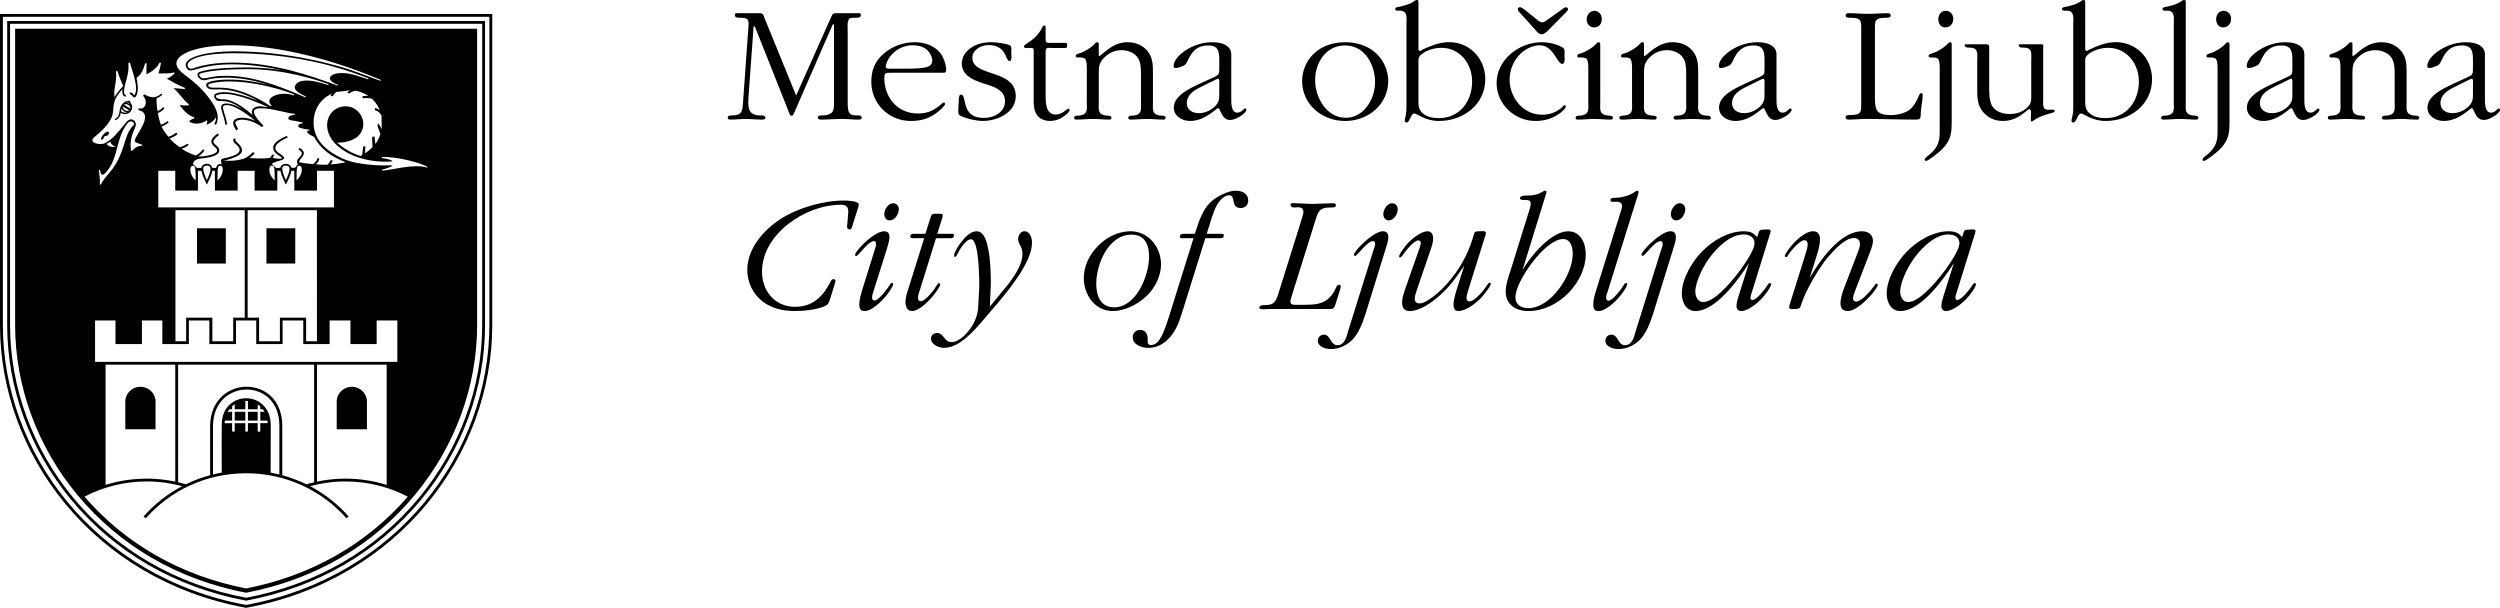
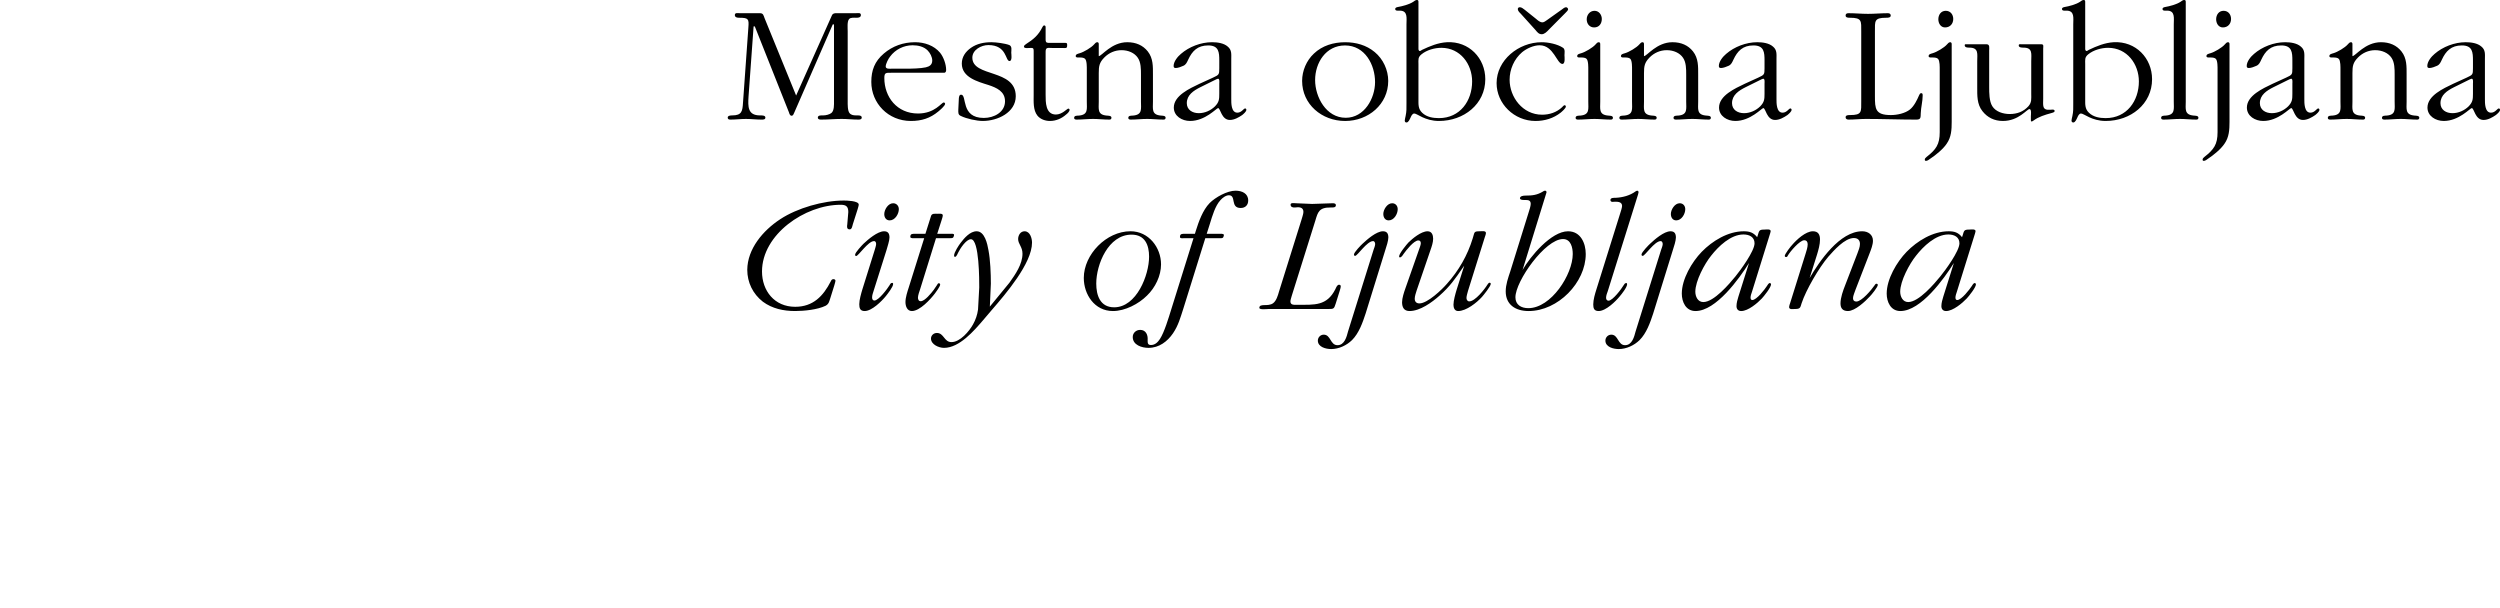
<svg xmlns="http://www.w3.org/2000/svg" xmlns:ns1="http://www.inkscape.org/namespaces/inkscape" xmlns:ns2="http://sodipodi.sourceforge.net/DTD/sodipodi-0.dtd" width="36.467mm" height="8.863mm" viewBox="0 0 36.467 8.863" version="1.1" id="svg1" ns1:version="1.3 (0e150ed6c4, 2023-07-21)" ns2:docname="MOL.svg">
  <ns2:namedview id="namedview1" pagecolor="#ffffff" bordercolor="#666666" borderopacity="1.0" ns1:showpageshadow="2" ns1:pageopacity="0.0" ns1:pagecheckerboard="0" ns1:deskcolor="#d1d1d1" ns1:document-units="mm" ns1:zoom="4.2179991" ns1:cx="35.443346" ns1:cy="-14.343294" ns1:current-layer="layer1" />
  <defs id="defs1">
    <clipPath clipPathUnits="userSpaceOnUse" id="clipPath254">
      <path d="M 0,0 H 566.929 V 779.528 H 0 Z" transform="translate(-14.393,-30.45)" id="path254" />
    </clipPath>
    <clipPath clipPathUnits="userSpaceOnUse" id="clipPath250">
      <path d="M 0,0 H 566.929 V 779.528 H 0 Z" transform="translate(-95.295,-33.836)" id="path250" />
    </clipPath>
    <clipPath clipPathUnits="userSpaceOnUse" id="clipPath252">
      <path d="M 0,0 H 566.929 V 779.528 H 0 Z" transform="translate(-116.397,-40.612)" id="path252" />
    </clipPath>
    <clipPath clipPathUnits="userSpaceOnUse" id="clipPath254-0">
-       <path d="M 0,0 H 566.929 V 779.528 H 0 Z" transform="translate(-14.393,-30.45)" id="path254-3" />
-     </clipPath>
+       </clipPath>
  </defs>
  <g ns1:label="Layer 1" ns1:groupmode="layer" id="layer1" transform="translate(-74.877,-175.948)">
    <path id="path249" d="m 0,0 c 0,-0.323 -0.589,-1.123 -0.79,-1.368 -0.251,-0.309 -0.89,-1.06 -1.327,-1.06 -0.23,0 -0.331,0.232 -0.331,0.428 0,0.442 0.381,1.151 0.654,1.488 0.301,0.386 0.811,0.877 1.335,0.877 C -0.215,0.365 0,0.26 0,0 m 0.107,0.253 c -0.15,0.189 -0.308,0.244 -0.552,0.244 -0.653,0 -1.299,-0.399 -1.737,-0.848 -0.409,-0.421 -0.824,-1.13 -0.824,-1.726 0,-0.344 0.164,-0.722 0.566,-0.722 0.847,0 1.808,1.339 2.21,1.985 l -0.437,-1.389 c -0.036,-0.12 -0.079,-0.26 -0.079,-0.393 0,-0.119 0.064,-0.203 0.193,-0.203 0.288,0 0.675,0.329 0.854,0.519 0.086,0.091 0.38,0.456 0.38,0.582 0,0.028 -0.022,0.056 -0.05,0.056 -0.051,0 -0.101,-0.091 -0.122,-0.126 -0.086,-0.134 -0.423,-0.576 -0.602,-0.576 -0.058,0 -0.072,0.049 -0.072,0.106 0,0.063 0.036,0.175 0.057,0.231 l 0.739,2.372 c 0.007,0.028 0.035,0.104 0.035,0.139 0,0.099 -0.2,0.064 -0.243,0.064 -0.237,0 -0.229,-0.036 -0.294,-0.252 z m -3.817,-0.66 c 0.057,0.147 0.136,0.351 0.136,0.512 0,0.253 -0.201,0.392 -0.444,0.392 -0.926,0 -1.766,-1.234 -2.174,-1.935 l 0.308,0.975 c 0.057,0.189 0.122,0.414 0.122,0.618 0,0.203 -0.072,0.342 -0.294,0.342 -0.301,0 -0.674,-0.35 -0.854,-0.56 -0.057,-0.056 -0.308,-0.379 -0.308,-0.456 0,-0.035 0.028,-0.049 0.057,-0.049 0.043,0 0.065,0.042 0.079,0.077 0.086,0.147 0.481,0.617 0.667,0.617 0.108,0 0.144,-0.077 0.144,-0.168 0,-0.119 -0.05,-0.274 -0.086,-0.386 L -6.996,-2.47 c -0.014,-0.035 -0.043,-0.126 -0.043,-0.161 0,-0.119 0.151,-0.084 0.223,-0.084 0.229,0 0.236,0.035 0.294,0.238 0.179,0.547 0.724,1.481 1.104,1.923 0.223,0.252 0.675,0.772 1.055,0.772 0.165,0 0.252,-0.092 0.252,-0.246 0,-0.126 -0.058,-0.26 -0.101,-0.379 l -0.51,-1.326 c -0.086,-0.218 -0.193,-0.512 -0.193,-0.751 0,-0.203 0.093,-0.315 0.308,-0.315 0.295,0 0.725,0.406 0.911,0.61 0.057,0.056 0.323,0.379 0.323,0.47 0,0.028 -0.029,0.049 -0.05,0.049 -0.043,0 -0.072,-0.042 -0.086,-0.07 -0.122,-0.176 -0.524,-0.667 -0.753,-0.667 -0.086,0 -0.136,0.049 -0.136,0.141 0,0.098 0.079,0.266 0.107,0.357 z M -8.467,0 c 0,-0.323 -0.588,-1.123 -0.789,-1.368 -0.251,-0.309 -0.89,-1.06 -1.328,-1.06 -0.23,0 -0.33,0.232 -0.33,0.428 0,0.442 0.38,1.151 0.653,1.488 0.301,0.386 0.811,0.877 1.335,0.877 0.244,0 0.459,-0.105 0.459,-0.365 m 0.108,0.253 c -0.151,0.189 -0.309,0.244 -0.553,0.244 -0.653,0 -1.299,-0.399 -1.737,-0.848 -0.409,-0.421 -0.824,-1.13 -0.824,-1.726 0,-0.344 0.165,-0.722 0.566,-0.722 0.847,0 1.809,1.339 2.211,1.985 l -0.438,-1.389 c -0.036,-0.12 -0.079,-0.26 -0.079,-0.393 0,-0.119 0.065,-0.203 0.194,-0.203 0.287,0 0.674,0.329 0.853,0.519 0.086,0.091 0.38,0.456 0.38,0.582 0,0.028 -0.021,0.056 -0.05,0.056 -0.05,0 -0.1,-0.091 -0.122,-0.126 -0.086,-0.134 -0.423,-0.576 -0.602,-0.576 -0.057,0 -0.072,0.049 -0.072,0.106 0,0.063 0.036,0.175 0.058,0.231 l 0.738,2.372 c 0.007,0.028 0.036,0.104 0.036,0.139 0,0.099 -0.201,0.064 -0.244,0.064 -0.236,0 -0.229,-0.036 -0.294,-0.252 z m -3.48,-0.519 c 0.043,0.126 0.122,0.378 0.122,0.504 0,0.154 -0.05,0.259 -0.222,0.259 -0.273,0 -0.661,-0.343 -0.84,-0.511 -0.057,-0.049 -0.359,-0.358 -0.359,-0.449 0,-0.035 0.015,-0.056 0.051,-0.056 0.093,0 0.487,0.61 0.739,0.61 0.064,0 0.086,-0.07 0.086,-0.126 0,-0.056 -0.043,-0.175 -0.065,-0.231 l -1.055,-3.375 c -0.057,-0.218 -0.143,-0.569 -0.437,-0.569 -0.302,0 -0.273,0.435 -0.567,0.435 -0.137,0 -0.244,-0.112 -0.244,-0.245 0,-0.266 0.33,-0.35 0.552,-0.35 0.316,0 0.639,0.153 0.861,0.371 0.287,0.288 0.438,0.723 0.56,1.094 z m 0.509,1.676 c 0,0.133 -0.086,0.245 -0.23,0.245 -0.207,0 -0.365,-0.267 -0.365,-0.442 0,-0.14 0.072,-0.266 0.222,-0.266 0.222,0 0.373,0.266 0.373,0.463 m -3.673,-3.319 c -0.058,-0.182 -0.129,-0.421 -0.129,-0.617 0,-0.161 0.035,-0.273 0.222,-0.273 0.301,0 0.71,0.406 0.875,0.61 0.072,0.084 0.302,0.372 0.302,0.498 0,0.028 -0.008,0.049 -0.036,0.049 -0.058,0 -0.086,-0.056 -0.108,-0.091 -0.086,-0.148 -0.452,-0.639 -0.625,-0.639 -0.072,0 -0.1,0.063 -0.1,0.119 0,0.099 0.043,0.197 0.072,0.281 l 1.226,3.915 c 0.008,0.028 0.044,0.133 0.044,0.168 0,0.035 -0.022,0.063 -0.058,0.063 -0.021,0 -0.05,-0.021 -0.064,-0.028 -0.237,-0.175 -0.538,-0.252 -0.825,-0.266 -0.072,0 -0.216,0.007 -0.216,-0.091 0,-0.049 0.036,-0.077 0.087,-0.077 l 0.115,0.007 c 0.122,0 0.28,-0.014 0.28,-0.176 0,-0.063 -0.051,-0.224 -0.072,-0.287 z m -0.976,1.467 c 0,-0.842 -0.89,-2.238 -1.837,-2.238 -0.295,0 -0.532,0.14 -0.532,0.449 0,0.666 1.228,2.407 1.967,2.407 0.33,0 0.402,-0.365 0.402,-0.618 m -2.583,-0.723 c -0.086,-0.259 -0.187,-0.54 -0.187,-0.821 0,-0.554 0.409,-0.813 0.947,-0.813 1.213,0 2.36,1.178 2.36,2.357 0,0.442 -0.208,0.939 -0.731,0.939 -0.696,0 -1.565,-1.044 -1.88,-1.599 l 0.99,3.206 c 0,0.049 -0.021,0.07 -0.064,0.07 -0.029,0 -0.058,-0.014 -0.072,-0.028 -0.251,-0.154 -0.452,-0.175 -0.74,-0.175 -0.071,0 -0.222,-0.014 -0.222,-0.112 0,-0.084 0.208,-0.07 0.251,-0.07 0.115,0 0.194,-0.028 0.194,-0.162 0,-0.084 -0.057,-0.266 -0.086,-0.35 z m -1.902,0.239 -0.315,-0.997 c -0.05,-0.168 -0.129,-0.442 -0.129,-0.617 0,-0.119 0.043,-0.259 0.193,-0.259 0.337,0 0.774,0.35 0.983,0.582 0.057,0.063 0.365,0.442 0.365,0.54 0,0.028 -0.021,0.049 -0.05,0.049 -0.036,0 -0.064,-0.049 -0.086,-0.077 -0.115,-0.19 -0.509,-0.695 -0.753,-0.695 -0.079,0 -0.115,0.077 -0.115,0.141 0,0.084 0.043,0.21 0.064,0.294 l 0.696,2.224 c 0.015,0.042 0.044,0.119 0.044,0.168 0,0.105 -0.187,0.07 -0.244,0.07 -0.273,0 -0.216,-0.035 -0.302,-0.294 -0.215,-0.701 -0.573,-1.326 -1.068,-1.88 -0.201,-0.232 -0.797,-0.807 -1.135,-0.807 -0.129,0 -0.193,0.077 -0.193,0.196 0,0.099 0.05,0.246 0.079,0.337 l 0.574,1.677 c 0.05,0.141 0.108,0.316 0.108,0.463 0,0.147 -0.051,0.308 -0.23,0.308 -0.266,0 -0.624,-0.301 -0.789,-0.462 -0.072,-0.077 -0.387,-0.456 -0.387,-0.575 0,-0.028 0.007,-0.042 0.036,-0.042 0.064,0 0.129,0.112 0.157,0.154 0.094,0.133 0.416,0.547 0.602,0.547 0.079,0 0.101,-0.056 0.101,-0.119 0,-0.07 -0.058,-0.21 -0.079,-0.274 l -0.559,-1.592 c -0.057,-0.162 -0.136,-0.4 -0.136,-0.569 0,-0.21 0.079,-0.364 0.308,-0.364 0.437,0 0.925,0.357 1.234,0.631 0.438,0.386 0.653,0.702 0.976,1.172 z m -3.257,0.66 c 0.043,0.126 0.122,0.378 0.122,0.504 0,0.154 -0.05,0.259 -0.223,0.259 -0.272,0 -0.66,-0.343 -0.839,-0.511 -0.057,-0.049 -0.359,-0.358 -0.359,-0.449 0,-0.035 0.015,-0.056 0.05,-0.056 0.094,0 0.488,0.61 0.74,0.61 0.064,0 0.086,-0.07 0.086,-0.126 0,-0.056 -0.043,-0.175 -0.065,-0.231 l -1.055,-3.375 c -0.057,-0.218 -0.143,-0.569 -0.437,-0.569 -0.302,0 -0.273,0.435 -0.567,0.435 -0.137,0 -0.244,-0.112 -0.244,-0.245 0,-0.266 0.33,-0.35 0.552,-0.35 0.316,0 0.639,0.153 0.861,0.371 0.287,0.288 0.438,0.723 0.56,1.094 z m 0.509,1.676 c 0,0.133 -0.086,0.245 -0.23,0.245 -0.207,0 -0.365,-0.267 -0.365,-0.442 0,-0.14 0.072,-0.266 0.222,-0.266 0.222,0 0.373,0.266 0.373,0.463 m -2.397,-3.375 c 0.014,0.049 0.043,0.133 0.043,0.19 0,0.042 -0.029,0.063 -0.072,0.063 -0.079,0 -0.122,-0.126 -0.15,-0.183 -0.352,-0.701 -0.868,-0.645 -1.564,-0.645 -0.122,0 -0.294,-0.028 -0.294,0.14 0,0.063 0.043,0.176 0.058,0.239 l 0.975,3.108 c 0.1,0.337 0.15,0.54 0.631,0.533 0.072,0 0.215,-0.014 0.215,0.091 0,0.077 -0.072,0.084 -0.136,0.084 -0.28,-0.007 -0.567,-0.021 -0.846,-0.028 -0.223,0.007 -0.445,0.021 -0.667,0.028 -0.058,0 -0.223,0.035 -0.223,-0.056 0,-0.105 0.101,-0.126 0.18,-0.119 0.15,0.021 0.351,0.028 0.351,-0.182 0,-0.091 -0.065,-0.26 -0.086,-0.344 L -28.119,-2 c -0.043,-0.154 -0.108,-0.379 -0.244,-0.477 -0.101,-0.077 -0.259,-0.077 -0.381,-0.077 -0.079,-0.007 -0.186,-0.007 -0.186,-0.112 0,-0.091 0.301,-0.049 0.38,-0.049 h 2.446 c 0.251,0 0.258,0 0.33,0.224 z m -5.554,2.176 h 0.575 c 0.043,0 0.129,-0.014 0.165,0.035 0.021,0.048 0.028,0.069 0.028,0.097 0,0.063 -0.143,0.049 -0.165,0.049 h -0.545 l 0.136,0.428 c 0.093,0.302 0.215,0.73 0.431,0.962 0.079,0.091 0.222,0.203 0.351,0.203 0.316,0 0.043,-0.526 0.488,-0.526 0.187,0 0.309,0.119 0.309,0.309 0,0.294 -0.258,0.406 -0.524,0.406 -0.345,0 -0.832,-0.273 -1.069,-0.511 -0.287,-0.295 -0.452,-0.766 -0.573,-1.152 l -0.036,-0.119 h -0.416 c -0.115,0 -0.202,0.007 -0.202,-0.132 0,-0.07 0.13,-0.049 0.166,-0.049 h 0.394 l -0.926,-2.961 c -0.1,-0.323 -0.28,-0.926 -0.459,-1.2 -0.086,-0.133 -0.201,-0.253 -0.373,-0.253 -0.144,0 -0.137,0.099 -0.137,0.211 0.015,0.203 -0.071,0.414 -0.308,0.414 -0.172,0 -0.308,-0.127 -0.308,-0.295 0,-0.33 0.373,-0.448 0.652,-0.448 0.438,0 0.783,0.266 1.012,0.602 0.223,0.33 0.302,0.639 0.424,1.011 z m -2.323,-0.765 c 0,-0.758 -0.517,-2.091 -1.443,-2.091 -0.582,0 -0.74,0.498 -0.74,0.982 0,0.786 0.496,2.021 1.458,2.021 0.56,0 0.725,-0.435 0.725,-0.912 m 0.494,-0.316 c 0,0.695 -0.509,1.368 -1.262,1.368 -0.998,0 -1.93,-0.961 -1.93,-1.929 0,-0.681 0.444,-1.368 1.204,-1.368 0.503,0 1.063,0.294 1.407,0.638 0.344,0.33 0.581,0.821 0.581,1.291 m -7.075,-1.747 0.007,0.14 0.036,0.807 c 0,0.414 -0.021,0.983 -0.1,1.389 -0.043,0.246 -0.151,0.778 -0.487,0.778 -0.273,0 -0.51,-0.28 -0.66,-0.476 -0.072,-0.091 -0.273,-0.393 -0.273,-0.526 0,-0.021 0.007,-0.056 0.036,-0.056 0.064,0 0.115,0.14 0.136,0.182 0.072,0.148 0.323,0.547 0.524,0.547 0.351,0 0.344,-1.732 0.344,-1.992 l -0.05,-0.912 c -0.029,-0.218 -0.1,-0.428 -0.208,-0.618 -0.151,-0.273 -0.531,-0.729 -0.89,-0.729 -0.308,0 -0.308,0.378 -0.603,0.378 -0.136,0 -0.243,-0.105 -0.243,-0.231 0,-0.245 0.322,-0.385 0.538,-0.385 0.638,0 1.241,0.708 1.621,1.15 l 0.358,0.421 c 0.56,0.645 1.658,1.922 1.658,2.778 0,0.175 -0.079,0.469 -0.308,0.469 -0.172,0 -0.266,-0.168 -0.266,-0.322 0,-0.203 0.18,-0.322 0.18,-0.603 0,-0.435 -0.294,-0.856 -0.539,-1.2 z m -2.224,2.828 h 0.552 c 0.043,0 0.144,-0.008 0.165,0.041 0.022,0.049 0.029,0.063 0.029,0.098 0,0.063 -0.143,0.042 -0.158,0.042 h -0.538 l 0.187,0.583 c 0.014,0.042 0.043,0.133 0.043,0.182 0,0.091 -0.18,0.063 -0.23,0.063 -0.086,0 -0.208,0.021 -0.251,-0.077 l -0.237,-0.751 h -0.43 c -0.108,0 -0.194,0.007 -0.194,-0.126 0,-0.069 0.129,-0.055 0.165,-0.055 h 0.409 l -0.638,-2.035 c -0.057,-0.176 -0.136,-0.414 -0.136,-0.604 0,-0.161 0.064,-0.371 0.265,-0.371 0.33,0 0.774,0.49 0.954,0.729 0.043,0.056 0.215,0.288 0.215,0.365 0,0.028 -0.022,0.056 -0.057,0.056 -0.036,0 -0.058,-0.049 -0.079,-0.084 -0.029,-0.049 -0.101,-0.141 -0.129,-0.19 -0.101,-0.133 -0.367,-0.47 -0.539,-0.47 -0.086,0 -0.114,0.077 -0.114,0.148 0,0.091 0.057,0.252 0.086,0.336 z m -1.536,1.199 c 0,0.133 -0.093,0.245 -0.236,0.245 -0.208,0 -0.366,-0.267 -0.366,-0.449 0,-0.133 0.072,-0.259 0.223,-0.259 0.222,0 0.379,0.266 0.379,0.463 m -1.506,-3.312 c -0.05,-0.168 -0.129,-0.435 -0.129,-0.617 0,-0.161 0.036,-0.28 0.222,-0.28 0.301,0 0.704,0.406 0.876,0.617 0.072,0.091 0.301,0.379 0.301,0.498 0,0.028 -0.007,0.049 -0.043,0.049 -0.05,0 -0.079,-0.049 -0.1,-0.091 -0.086,-0.141 -0.452,-0.639 -0.632,-0.639 -0.065,0 -0.094,0.056 -0.094,0.127 0,0.091 0.036,0.189 0.065,0.28 l 0.532,1.684 c 0.035,0.127 0.121,0.379 0.121,0.512 0,0.154 -0.05,0.259 -0.222,0.259 -0.273,0 -0.668,-0.343 -0.847,-0.511 -0.057,-0.056 -0.351,-0.365 -0.351,-0.456 0,-0.035 0.014,-0.056 0.043,-0.056 0.093,0 0.495,0.617 0.738,0.617 0.072,0 0.087,-0.07 0.087,-0.126 0,-0.063 -0.044,-0.182 -0.058,-0.239 z m -0.194,3.319 c 0.007,0.035 0.043,0.133 0.043,0.182 0,0.161 -0.517,0.168 -0.617,0.168 -0.847,0 -1.923,-0.308 -2.626,-0.771 -0.718,-0.47 -1.356,-1.228 -1.363,-2.091 0,-0.519 0.23,-0.996 0.645,-1.319 0.388,-0.287 0.854,-0.385 1.335,-0.385 0.366,0 0.925,0.056 1.255,0.217 0.144,0.077 0.151,0.189 0.201,0.329 l 0.158,0.506 c 0.007,0.028 0.05,0.161 0.05,0.203 0,0.042 -0.043,0.063 -0.086,0.063 -0.057,0 -0.086,-0.042 -0.107,-0.091 -0.309,-0.603 -0.725,-1.052 -1.471,-1.052 -0.861,0 -1.371,0.666 -1.371,1.459 0,1.53 1.773,2.757 3.251,2.757 0.222,0 0.315,-0.07 0.315,-0.301 l -0.043,-0.512 c -0.014,-0.084 -0.028,-0.204 0.101,-0.204 0.093,0 0.107,0.141 0.129,0.211 z" style="fill:#000000;fill-opacity:1;fill-rule:nonzero;stroke:none" transform="matrix(0.353,0,0,-0.353,103.459,179.497)" clip-path="url(#clipPath250)" />
    <path id="path251" d="m 0,0 c 0.022,0.007 0.057,0.028 0.079,0.028 0.072,0 0.05,-0.168 0.05,-0.196 v -0.421 c 0,-0.232 -0.007,-0.351 -0.179,-0.527 -0.173,-0.168 -0.417,-0.28 -0.668,-0.28 -0.266,0 -0.495,0.14 -0.495,0.414 0,0.336 0.28,0.519 0.56,0.659 z m -0.689,-0.182 c -0.395,-0.19 -1.062,-0.485 -1.062,-0.983 0,-0.35 0.337,-0.553 0.674,-0.553 0.625,0 1.091,0.532 1.156,0.532 0.1,0 0.136,-0.49 0.487,-0.49 0.187,0 0.366,0.105 0.509,0.203 0.051,0.042 0.173,0.14 0.173,0.217 0,0.028 -0.022,0.056 -0.051,0.056 -0.064,0 -0.143,-0.175 -0.322,-0.175 -0.259,0 -0.252,0.407 -0.252,0.561 v 1.656 c 0,0.189 0.029,0.372 -0.143,0.512 -0.165,0.147 -0.43,0.182 -0.652,0.182 -0.46,0 -0.948,-0.189 -1.285,-0.483 -0.136,-0.113 -0.301,-0.316 -0.301,-0.499 0,-0.07 0.036,-0.084 0.093,-0.084 0.086,0 0.237,0.056 0.308,0.091 0.115,0.05 0.151,0.148 0.201,0.253 0.165,0.358 0.388,0.589 0.826,0.589 0.445,0 0.459,-0.287 0.459,-0.631 V 0.463 C 0.129,0.197 0.122,0.19 -0.136,0.07 Z m -4.657,-0.737 c 0,-0.302 0.065,-0.541 -0.322,-0.576 -0.079,-0.007 -0.201,0.007 -0.201,-0.097 0,-0.056 0.05,-0.07 0.1,-0.07 0.223,0 0.452,0.028 0.681,0.028 0.215,0 0.445,-0.028 0.675,-0.028 0.05,0 0.086,0.021 0.086,0.077 0,0.09 -0.129,0.083 -0.201,0.09 -0.388,0.035 -0.323,0.274 -0.323,0.576 V 0.26 c 0,0.28 0.021,0.435 0.23,0.645 0.186,0.19 0.437,0.302 0.71,0.302 0.28,0 0.539,-0.112 0.675,-0.316 0.129,-0.189 0.129,-0.47 0.129,-0.694 v -1.116 c 0,-0.302 0.065,-0.541 -0.323,-0.576 -0.079,-0.007 -0.201,0.007 -0.201,-0.097 0,-0.056 0.05,-0.07 0.101,-0.07 0.222,0 0.452,0.028 0.681,0.028 0.215,0 0.444,-0.028 0.674,-0.028 0.05,0 0.086,0.021 0.086,0.077 0,0.09 -0.129,0.083 -0.201,0.09 -0.387,0.035 -0.323,0.274 -0.323,0.576 V 0.19 c 0,0.336 0.015,0.68 -0.214,0.968 -0.201,0.252 -0.488,0.378 -0.847,0.378 -0.653,0 -1.055,-0.575 -1.177,-0.575 v 0.463 c 0,0.049 0.007,0.112 -0.065,0.112 -0.057,0 -0.093,-0.056 -0.129,-0.091 C -5.159,1.312 -5.467,1.13 -5.64,1.081 -5.704,1.06 -5.805,1.046 -5.805,0.961 c 0,-0.042 0.043,-0.056 0.086,-0.056 h 0.094 c 0.057,0 0.165,-0.007 0.208,-0.056 C -5.338,0.772 -5.346,0.498 -5.346,0.4 Z M -7.462,0 c 0.021,0.007 0.057,0.028 0.079,0.028 0.071,0 0.05,-0.168 0.05,-0.196 v -0.421 c 0,-0.232 -0.007,-0.351 -0.179,-0.527 -0.173,-0.168 -0.417,-0.28 -0.668,-0.28 -0.266,0 -0.496,0.14 -0.496,0.414 0,0.336 0.28,0.519 0.56,0.659 z m -0.689,-0.182 c -0.395,-0.19 -1.062,-0.485 -1.062,-0.983 0,-0.35 0.337,-0.553 0.674,-0.553 0.624,0 1.091,0.532 1.156,0.532 0.1,0 0.136,-0.49 0.487,-0.49 0.186,0 0.366,0.105 0.509,0.203 0.05,0.042 0.172,0.14 0.172,0.217 0,0.028 -0.021,0.056 -0.05,0.056 -0.064,0 -0.143,-0.175 -0.323,-0.175 -0.258,0 -0.251,0.407 -0.251,0.561 v 1.656 c 0,0.189 0.029,0.372 -0.143,0.512 -0.165,0.147 -0.43,0.182 -0.652,0.182 -0.46,0 -0.948,-0.189 -1.285,-0.483 C -9.055,0.94 -9.22,0.737 -9.22,0.554 c 0,-0.07 0.036,-0.084 0.093,-0.084 0.086,0 0.236,0.056 0.308,0.091 0.115,0.05 0.151,0.148 0.201,0.253 0.165,0.358 0.388,0.589 0.825,0.589 0.446,0 0.46,-0.287 0.46,-0.631 V 0.463 C -7.333,0.197 -7.34,0.19 -7.599,0.07 Z m -2.052,2.329 c 0.207,0 0.336,0.154 0.336,0.35 0,0.182 -0.114,0.337 -0.308,0.337 -0.2,0 -0.308,-0.169 -0.308,-0.351 0,-0.161 0.093,-0.336 0.28,-0.336 m 0.272,-0.723 c 0,0.049 0.007,0.112 -0.065,0.112 -0.057,0 -0.093,-0.056 -0.129,-0.091 -0.114,-0.133 -0.423,-0.315 -0.595,-0.364 -0.064,-0.021 -0.165,-0.035 -0.165,-0.12 0,-0.042 0.043,-0.056 0.086,-0.056 h 0.094 c 0.057,0 0.165,-0.007 0.208,-0.056 0.079,-0.077 0.072,-0.351 0.072,-0.449 v -2.582 c 0,-0.505 -0.151,-0.715 -0.546,-1.024 -0.036,-0.028 -0.072,-0.063 -0.072,-0.112 0,-0.035 0.022,-0.049 0.051,-0.049 0.064,0 0.136,0.063 0.186,0.098 0.215,0.14 0.524,0.393 0.667,0.61 0.193,0.274 0.208,0.582 0.208,0.905 z m -1.808,1.747 c 0,0.056 0.007,0.112 -0.065,0.112 -0.05,0 -0.114,-0.049 -0.15,-0.077 C -12.126,3.094 -12.399,3.024 -12.599,2.989 -12.643,2.981 -12.7,2.96 -12.7,2.911 c 0,-0.091 0.122,-0.07 0.187,-0.07 0.344,0 0.279,-0.308 0.279,-0.568 v -3.192 c 0,-0.302 0.065,-0.541 -0.322,-0.576 -0.079,-0.007 -0.201,0.007 -0.201,-0.097 0,-0.056 0.05,-0.07 0.1,-0.07 0.222,0 0.452,0.028 0.681,0.028 0.215,0 0.445,-0.028 0.674,-0.028 0.051,0 0.086,0.021 0.086,0.077 0,0.09 -0.129,0.083 -0.2,0.09 -0.388,0.035 -0.323,0.274 -0.323,0.576 z m -4.155,-2.539 c 0,0.182 -0.029,0.28 0.129,0.407 0.216,0.175 0.539,0.266 0.819,0.266 0.782,0 1.27,-0.673 1.27,-1.389 0,-0.8 -0.495,-1.516 -1.371,-1.516 -0.244,0 -0.502,0.042 -0.689,0.218 -0.172,0.161 -0.158,0.344 -0.158,0.561 z m 0,2.539 c 0,0.056 0.007,0.112 -0.064,0.112 -0.05,0 -0.115,-0.049 -0.151,-0.077 -0.172,-0.112 -0.444,-0.182 -0.645,-0.217 -0.043,-0.008 -0.1,-0.029 -0.1,-0.078 0,-0.091 0.122,-0.07 0.186,-0.07 0.344,0 0.28,-0.308 0.28,-0.568 v -3.269 c 0,-0.211 0.007,-0.316 -0.036,-0.52 -0.007,-0.042 -0.036,-0.139 -0.036,-0.181 0,-0.049 0.022,-0.084 0.072,-0.084 0.086,0 0.136,0.139 0.165,0.195 0.028,0.063 0.071,0.176 0.157,0.176 0.122,0 0.438,-0.308 1.019,-0.308 1.027,0 1.916,0.694 1.916,1.725 0,0.87 -0.674,1.578 -1.586,1.529 -0.366,-0.021 -0.703,-0.161 -1.026,-0.315 -0.029,-0.014 -0.065,-0.049 -0.093,-0.049 -0.043,0 -0.058,0.056 -0.058,0.084 z M -17.63,1.277 c 0,0.077 0.036,0.175 -0.079,0.175 h -0.832 c -0.057,0 -0.1,0.014 -0.1,-0.049 0,-0.091 0.136,-0.091 0.201,-0.091 0.387,0 0.316,-0.267 0.316,-0.562 v -1.344 c 0,-0.197 0.028,-0.359 -0.122,-0.521 -0.201,-0.218 -0.46,-0.316 -0.769,-0.316 -0.265,0 -0.574,0.091 -0.718,0.323 -0.129,0.204 -0.129,0.556 -0.129,0.788 V 1.2 c 0,0.105 0.036,0.252 -0.114,0.252 h -0.803 c -0.058,0 -0.094,0.014 -0.094,-0.042 0,-0.098 0.13,-0.098 0.194,-0.098 0.395,0 0.323,-0.267 0.323,-0.562 v -1.07 c 0,-0.345 -0.014,-0.703 0.215,-0.992 0.208,-0.266 0.495,-0.406 0.846,-0.406 0.654,0 0.991,0.491 1.099,0.491 0.093,0 0.057,-0.253 0.057,-0.288 v -0.168 c 0,-0.035 0,-0.056 0.036,-0.056 0.022,0 0.064,0.035 0.079,0.042 0.207,0.154 0.465,0.231 0.717,0.301 0.043,0.014 0.15,0.028 0.15,0.091 0,0.05 -0.05,0.057 -0.093,0.057 l -0.093,-0.007 c -0.344,-0.029 -0.287,0.189 -0.287,0.464 z m -4.054,0.87 c 0.208,0 0.337,0.154 0.337,0.35 0,0.182 -0.115,0.337 -0.308,0.337 -0.201,0 -0.308,-0.169 -0.308,-0.351 0,-0.161 0.093,-0.336 0.279,-0.336 m 0.273,-0.723 c 0,0.049 0.007,0.112 -0.065,0.112 -0.057,0 -0.093,-0.056 -0.129,-0.091 -0.114,-0.133 -0.423,-0.315 -0.595,-0.364 -0.064,-0.021 -0.165,-0.035 -0.165,-0.12 0,-0.042 0.043,-0.056 0.086,-0.056 h 0.093 c 0.058,0 0.166,-0.007 0.209,-0.056 0.079,-0.077 0.071,-0.351 0.071,-0.449 v -2.582 c 0,-0.505 -0.15,-0.715 -0.545,-1.024 -0.036,-0.028 -0.072,-0.063 -0.072,-0.112 0,-0.035 0.022,-0.049 0.05,-0.049 0.065,0 0.137,0.063 0.187,0.098 0.215,0.14 0.524,0.393 0.667,0.61 0.193,0.274 0.208,0.582 0.208,0.905 z m -3.172,0.548 c 0,0.442 -0.036,0.575 0.466,0.575 0.065,0 0.187,0 0.187,0.091 0,0.076 -0.057,0.097 -0.122,0.097 -0.273,0 -0.545,-0.027 -0.817,-0.027 -0.273,0 -0.531,0.027 -0.804,0.027 -0.071,0 -0.122,-0.021 -0.122,-0.097 0,-0.091 0.115,-0.091 0.18,-0.091 0.502,0 0.466,-0.133 0.466,-0.575 v -2.87 c 0,-0.442 0.036,-0.576 -0.459,-0.576 -0.072,0 -0.187,0 -0.187,-0.09 0,-0.07 0.058,-0.098 0.122,-0.098 0.244,0 0.474,0.028 0.717,0.028 0.689,0 1.392,-0.028 2.081,-0.028 0.194,0 0.179,0.084 0.186,0.266 0.008,0.245 0.079,0.491 0.079,0.729 0,0.05 0,0.099 -0.064,0.099 -0.043,0 -0.072,-0.057 -0.086,-0.092 -0.079,-0.189 -0.208,-0.449 -0.374,-0.582 -0.2,-0.161 -0.53,-0.232 -0.789,-0.232 -0.646,0 -0.66,0.253 -0.66,0.786 z M -29.275,0 c 0.022,0.007 0.058,0.028 0.079,0.028 0.072,0 0.051,-0.168 0.051,-0.196 v -0.421 c 0,-0.232 -0.008,-0.351 -0.18,-0.527 -0.172,-0.168 -0.416,-0.28 -0.668,-0.28 -0.265,0 -0.495,0.14 -0.495,0.414 0,0.336 0.28,0.519 0.56,0.659 z m -0.689,-0.182 c -0.395,-0.19 -1.061,-0.485 -1.061,-0.983 0,-0.35 0.336,-0.553 0.673,-0.553 0.625,0 1.092,0.532 1.156,0.532 0.101,0 0.136,-0.49 0.487,-0.49 0.187,0 0.366,0.105 0.51,0.203 0.05,0.042 0.172,0.14 0.172,0.217 0,0.028 -0.021,0.056 -0.05,0.056 -0.065,0 -0.144,-0.175 -0.323,-0.175 -0.258,0 -0.251,0.407 -0.251,0.561 v 1.656 c 0,0.189 0.028,0.372 -0.143,0.512 -0.165,0.147 -0.43,0.182 -0.653,0.182 -0.459,0 -0.948,-0.189 -1.285,-0.483 -0.136,-0.113 -0.301,-0.316 -0.301,-0.499 0,-0.07 0.036,-0.084 0.094,-0.084 0.086,0 0.236,0.056 0.308,0.091 0.114,0.05 0.15,0.148 0.2,0.253 0.166,0.358 0.388,0.589 0.826,0.589 0.445,0 0.46,-0.287 0.46,-0.631 V 0.463 c 0,-0.266 -0.008,-0.273 -0.266,-0.393 z m -4.656,-0.737 c 0,-0.302 0.064,-0.541 -0.323,-0.576 -0.079,-0.007 -0.201,0.007 -0.201,-0.097 0,-0.056 0.05,-0.07 0.101,-0.07 0.222,0 0.452,0.028 0.681,0.028 0.215,0 0.444,-0.028 0.674,-0.028 0.05,0 0.086,0.021 0.086,0.077 0,0.09 -0.129,0.083 -0.201,0.09 -0.387,0.035 -0.323,0.274 -0.323,0.576 V 0.26 c 0,0.28 0.022,0.435 0.23,0.645 0.187,0.19 0.438,0.302 0.711,0.302 0.279,0 0.538,-0.112 0.674,-0.316 0.129,-0.189 0.129,-0.47 0.129,-0.694 v -1.116 c 0,-0.302 0.065,-0.541 -0.322,-0.576 -0.08,-0.007 -0.202,0.007 -0.202,-0.097 0,-0.056 0.051,-0.07 0.101,-0.07 0.222,0 0.452,0.028 0.681,0.028 0.215,0 0.445,-0.028 0.674,-0.028 0.051,0 0.087,0.021 0.087,0.077 0,0.09 -0.13,0.083 -0.201,0.09 -0.388,0.035 -0.323,0.274 -0.323,0.576 V 0.19 c 0,0.336 0.014,0.68 -0.215,0.968 -0.201,0.252 -0.488,0.378 -0.847,0.378 -0.653,0 -1.055,-0.575 -1.177,-0.575 v 0.463 c 0,0.049 0.007,0.112 -0.064,0.112 -0.058,0 -0.094,-0.056 -0.129,-0.091 -0.115,-0.133 -0.423,-0.315 -0.595,-0.364 -0.065,-0.021 -0.165,-0.035 -0.165,-0.12 0,-0.042 0.043,-0.056 0.086,-0.056 h 0.093 c 0.057,0 0.165,-0.007 0.208,-0.056 0.079,-0.077 0.072,-0.351 0.072,-0.449 z m -1.565,3.066 c 0.208,0 0.316,0.161 0.316,0.35 0,0.168 -0.115,0.337 -0.301,0.337 -0.194,0 -0.323,-0.169 -0.323,-0.351 0,-0.182 0.115,-0.336 0.308,-0.336 m 0.251,-0.723 c 0,0.049 0.007,0.112 -0.065,0.112 -0.057,0 -0.093,-0.056 -0.128,-0.091 -0.115,-0.133 -0.423,-0.315 -0.595,-0.364 -0.065,-0.021 -0.165,-0.035 -0.165,-0.12 0,-0.042 0.043,-0.056 0.086,-0.056 h 0.093 c 0.057,0 0.165,-0.007 0.208,-0.056 0.079,-0.077 0.072,-0.351 0.072,-0.449 v -1.319 c 0,-0.302 0.064,-0.541 -0.323,-0.576 -0.079,-0.007 -0.201,0.007 -0.201,-0.097 0,-0.056 0.05,-0.07 0.1,-0.07 0.223,0 0.452,0.028 0.682,0.028 0.214,0 0.444,-0.028 0.674,-0.028 0.05,0 0.086,0.021 0.086,0.077 0,0.09 -0.129,0.083 -0.201,0.09 -0.388,0.035 -0.323,0.274 -0.323,0.576 z m -1.478,-0.428 c 0,0.092 0.036,0.246 -0.058,0.309 -0.229,0.154 -0.609,0.231 -0.882,0.231 -0.962,0 -1.865,-0.743 -1.865,-1.69 0,-0.849 0.724,-1.564 1.607,-1.564 0.387,0 0.746,0.112 1.04,0.343 0.05,0.042 0.215,0.182 0.215,0.252 0,0.028 -0.021,0.057 -0.05,0.057 -0.036,0 -0.086,-0.064 -0.108,-0.085 -0.222,-0.21 -0.516,-0.308 -0.825,-0.308 -0.803,0 -1.341,0.729 -1.341,1.445 0,0.428 0.186,0.856 0.516,1.137 0.187,0.154 0.474,0.287 0.725,0.287 0.581,0 0.71,-0.771 0.94,-0.771 0.129,0 0.086,0.301 0.086,0.357 m -0.717,1.459 c -0.058,-0.035 -0.122,-0.098 -0.194,-0.098 -0.1,0 -0.194,0.084 -0.258,0.14 l -0.473,0.379 c -0.058,0.042 -0.13,0.106 -0.201,0.106 -0.051,0 -0.086,-0.028 -0.086,-0.077 0,-0.071 0.071,-0.141 0.122,-0.19 l 0.595,-0.659 c 0.079,-0.092 0.143,-0.19 0.272,-0.19 0.115,0 0.223,0.113 0.294,0.19 l 0.682,0.687 c 0.029,0.035 0.115,0.105 0.115,0.154 0,0.036 -0.043,0.085 -0.086,0.085 -0.058,0 -0.137,-0.064 -0.18,-0.099 z m -5.317,-1.823 c 0,0.182 -0.029,0.28 0.129,0.407 0.215,0.175 0.538,0.266 0.818,0.266 0.782,0 1.271,-0.673 1.271,-1.389 0,-0.8 -0.496,-1.516 -1.371,-1.516 -0.245,0 -0.503,0.042 -0.69,0.218 -0.172,0.161 -0.157,0.344 -0.157,0.561 z m 0,2.539 c 0,0.056 0.007,0.112 -0.065,0.112 -0.05,0 -0.115,-0.049 -0.15,-0.077 -0.172,-0.112 -0.445,-0.182 -0.646,-0.217 -0.043,-0.008 -0.1,-0.029 -0.1,-0.078 0,-0.091 0.122,-0.07 0.186,-0.07 0.345,0 0.28,-0.308 0.28,-0.568 v -3.269 c 0,-0.211 0.007,-0.316 -0.036,-0.52 -0.007,-0.042 -0.035,-0.139 -0.035,-0.181 0,-0.049 0.021,-0.084 0.071,-0.084 0.086,0 0.136,0.139 0.165,0.195 0.029,0.063 0.072,0.176 0.158,0.176 0.121,0 0.437,-0.308 1.019,-0.308 1.026,0 1.915,0.694 1.915,1.725 0,0.87 -0.674,1.578 -1.585,1.529 -0.366,-0.021 -0.704,-0.161 -1.027,-0.315 -0.028,-0.014 -0.064,-0.049 -0.093,-0.049 -0.043,0 -0.057,0.056 -0.057,0.084 z m -3.006,-4.757 c -0.812,0 -1.264,0.863 -1.264,1.558 0,0.716 0.445,1.431 1.235,1.431 0.832,0 1.242,-0.807 1.242,-1.515 0,-0.667 -0.438,-1.474 -1.213,-1.474 m -0.022,-0.132 c 0.962,0 1.779,0.694 1.779,1.655 0,0.449 -0.208,0.905 -0.559,1.193 -0.344,0.287 -0.775,0.406 -1.22,0.406 -0.481,0 -0.947,-0.14 -1.292,-0.469 -0.308,-0.288 -0.487,-0.709 -0.487,-1.13 0,-0.961 0.81,-1.655 1.779,-1.655 M -51.805,0 c 0.022,0.007 0.058,0.028 0.079,0.028 0.072,0 0.05,-0.168 0.05,-0.196 v -0.421 c 0,-0.232 -0.007,-0.351 -0.179,-0.527 -0.172,-0.168 -0.416,-0.28 -0.668,-0.28 -0.265,0 -0.495,0.14 -0.495,0.414 0,0.336 0.28,0.519 0.56,0.659 z m -0.689,-0.182 c -0.395,-0.19 -1.061,-0.485 -1.061,-0.983 0,-0.35 0.336,-0.553 0.673,-0.553 0.625,0 1.092,0.532 1.156,0.532 0.101,0 0.136,-0.49 0.487,-0.49 0.187,0 0.366,0.105 0.51,0.203 0.05,0.042 0.172,0.14 0.172,0.217 0,0.028 -0.022,0.056 -0.05,0.056 -0.065,0 -0.144,-0.175 -0.323,-0.175 -0.259,0 -0.251,0.407 -0.251,0.561 v 1.656 c 0,0.189 0.028,0.372 -0.144,0.512 -0.164,0.147 -0.43,0.182 -0.652,0.182 -0.46,0 -0.948,-0.189 -1.285,-0.483 -0.136,-0.113 -0.301,-0.316 -0.301,-0.499 0,-0.07 0.036,-0.084 0.093,-0.084 0.086,0 0.237,0.056 0.308,0.091 0.115,0.05 0.151,0.148 0.201,0.253 0.165,0.358 0.388,0.589 0.826,0.589 0.445,0 0.459,-0.287 0.459,-0.631 V 0.463 c 0,-0.266 -0.007,-0.273 -0.265,-0.393 z m -4.656,-0.737 c 0,-0.302 0.064,-0.541 -0.323,-0.576 -0.079,-0.007 -0.201,0.007 -0.201,-0.097 0,-0.056 0.05,-0.07 0.1,-0.07 0.223,0 0.452,0.028 0.682,0.028 0.214,0 0.444,-0.028 0.674,-0.028 0.05,0 0.086,0.021 0.086,0.077 0,0.09 -0.129,0.083 -0.201,0.09 -0.388,0.035 -0.323,0.274 -0.323,0.576 V 0.26 c 0,0.28 0.021,0.435 0.23,0.645 0.186,0.19 0.438,0.302 0.71,0.302 0.28,0 0.539,-0.112 0.675,-0.316 0.129,-0.189 0.129,-0.47 0.129,-0.694 v -1.116 c 0,-0.302 0.065,-0.541 -0.323,-0.576 -0.079,-0.007 -0.201,0.007 -0.201,-0.097 0,-0.056 0.051,-0.07 0.101,-0.07 0.223,0 0.452,0.028 0.681,0.028 0.215,0 0.445,-0.028 0.674,-0.028 0.051,0 0.086,0.021 0.086,0.077 0,0.09 -0.129,0.083 -0.2,0.09 -0.388,0.035 -0.323,0.274 -0.323,0.576 V 0.19 c 0,0.336 0.014,0.68 -0.215,0.968 -0.201,0.252 -0.488,0.378 -0.847,0.378 -0.653,0 -1.055,-0.575 -1.177,-0.575 v 0.463 c 0,0.049 0.007,0.112 -0.065,0.112 -0.057,0 -0.093,-0.056 -0.128,-0.091 -0.115,-0.133 -0.423,-0.315 -0.595,-0.364 -0.065,-0.021 -0.165,-0.035 -0.165,-0.12 0,-0.042 0.043,-0.056 0.086,-0.056 h 0.093 c 0.057,0 0.165,-0.007 0.208,-0.056 0.079,-0.077 0.072,-0.351 0.072,-0.449 z m -1.702,2.063 c 0,0.196 0.101,0.154 0.266,0.154 h 0.402 c 0.165,0 0.222,-0.035 0.222,0.112 0,0.056 0,0.098 -0.064,0.098 h -0.711 c -0.1,0.007 -0.115,0.049 -0.115,0.14 v 0.498 c 0,0.042 -0.007,0.084 -0.057,0.084 -0.036,0 -0.057,-0.035 -0.072,-0.063 -0.164,-0.336 -0.372,-0.512 -0.681,-0.708 -0.036,-0.028 -0.086,-0.056 -0.086,-0.105 0,-0.084 0.187,-0.056 0.223,-0.056 0.136,0 0.179,0.021 0.179,-0.126 v -1.804 c 0,-0.28 -0.029,-0.638 0.158,-0.869 0.122,-0.147 0.322,-0.217 0.516,-0.217 0.251,0 0.488,0.105 0.667,0.266 0.05,0.035 0.144,0.126 0.144,0.196 0,0.021 -0.022,0.049 -0.051,0.049 -0.057,0 -0.251,-0.245 -0.516,-0.245 -0.431,0 -0.424,0.519 -0.424,0.82 z m -3.608,-2.4 c 0,-0.112 -0.014,-0.203 0.101,-0.253 0.236,-0.118 0.659,-0.209 0.91,-0.209 0.611,0 1.363,0.35 1.363,1.023 0,1.144 -1.794,0.772 -1.794,1.593 0,0.323 0.367,0.52 0.661,0.52 0.775,0 0.696,-0.66 0.876,-0.66 0.121,0 0.071,0.302 0.071,0.344 0,0.105 0.043,0.259 -0.079,0.316 -0.172,0.069 -0.552,0.118 -0.739,0.118 -0.301,0 -0.596,-0.056 -0.847,-0.231 -0.229,-0.161 -0.379,-0.379 -0.379,-0.652 0,-0.569 0.652,-0.744 1.097,-0.884 0.345,-0.113 0.689,-0.267 0.689,-0.674 0,-0.449 -0.452,-0.688 -0.876,-0.688 -0.975,0 -0.681,0.961 -0.939,0.961 -0.079,0 -0.086,-0.098 -0.093,-0.154 z m -2.756,1.698 c -0.079,0 -0.244,-0.021 -0.244,0.091 0,0.112 0.115,0.33 0.179,0.407 0.216,0.295 0.567,0.47 0.933,0.47 0.23,0 0.467,-0.056 0.624,-0.217 0.101,-0.105 0.187,-0.267 0.187,-0.414 0,-0.169 -0.108,-0.246 -0.266,-0.281 -0.208,-0.049 -0.609,-0.056 -0.832,-0.056 z m 2.167,-0.168 c 0.072,0 0.086,0.063 0.086,0.119 0,0.231 -0.108,0.533 -0.251,0.709 -0.251,0.301 -0.646,0.434 -1.033,0.434 -0.488,0 -0.933,-0.161 -1.292,-0.469 -0.38,-0.324 -0.516,-0.695 -0.516,-1.172 0,-0.877 0.695,-1.613 1.635,-1.613 0.445,0 0.797,0.112 1.134,0.392 0.05,0.042 0.28,0.231 0.28,0.316 0,0.028 -0.022,0.056 -0.057,0.056 -0.094,0 -0.359,-0.456 -1.062,-0.456 -0.869,0 -1.392,0.68 -1.392,1.467 0,0.231 0.071,0.217 0.294,0.217 z m -7.418,2.259 c -0.043,0.112 -0.051,0.202 -0.187,0.202 h -0.832 c -0.079,0 -0.208,0.035 -0.208,-0.076 0,-0.098 0.1,-0.112 0.172,-0.112 0.387,0 0.416,-0.042 0.387,-0.4 l -0.222,-3.108 c -0.022,-0.344 -0.043,-0.527 -0.445,-0.527 -0.065,0 -0.187,-0.007 -0.187,-0.09 0,-0.07 0.051,-0.084 0.115,-0.084 0.208,0 0.424,0.028 0.639,0.028 0.215,0 0.43,-0.028 0.646,-0.028 0.064,0 0.157,0 0.157,0.084 0,0.097 -0.15,0.09 -0.222,0.09 -0.509,0 -0.502,0.358 -0.474,0.786 l 0.209,2.891 h 0.05 l 1.413,-3.557 c 0.015,-0.049 0.036,-0.134 0.108,-0.134 0.064,0 0.086,0.078 0.108,0.127 l 1.592,3.648 h 0.051 v -3.178 c 0,-0.126 0.014,-0.386 -0.108,-0.484 -0.079,-0.063 -0.23,-0.099 -0.337,-0.099 -0.072,0 -0.223,0.014 -0.223,-0.09 0,-0.077 0.079,-0.084 0.137,-0.084 0.279,0 0.567,0.028 0.853,0.028 0.229,0 0.459,-0.028 0.689,-0.028 0.057,0 0.136,0.007 0.136,0.084 0,0.104 -0.151,0.09 -0.223,0.09 -0.1,0 -0.208,0.007 -0.279,0.092 -0.087,0.098 -0.079,0.378 -0.079,0.491 v 2.898 c 0,0.126 -0.029,0.4 0.057,0.498 0.065,0.077 0.222,0.056 0.316,0.056 0.072,0 0.172,0.014 0.172,0.112 0,0.111 -0.129,0.076 -0.208,0.076 h -0.796 c -0.079,0 -0.15,0 -0.193,-0.09 l -1.479,-3.312 z" style="fill:#000000;fill-opacity:1;fill-rule:nonzero;stroke:none" transform="matrix(0.353,0,0,-0.353,110.904,177.106)" clip-path="url(#clipPath252)" />
    <path id="path253-0" d="M 0,0 C 0,-5.236 3.775,-10.401 10.051,-11.561 16.329,-10.401 20.102,-5.236 20.103,0 V 12.743 H 0 Z m 0.297,0 c 0,-2.564 0.927,-5.096 2.609,-7.13 1.788,-2.16 4.256,-3.589 7.145,-4.135 2.89,0.546 5.359,1.975 7.146,4.135 1.682,2.034 2.609,4.566 2.609,7.13 V 12.453 H 0.297 Z m 14.747,-3.157 c 0,0.338 -0.279,0.611 -0.624,0.611 -0.345,0 -0.625,-0.273 -0.625,-0.611 v -1.146 h 1.249 z m 0.815,1.525 v -4.969 c -0.537,0.168 -1.109,0.259 -1.703,0.259 -0.404,0 -0.796,-0.043 -1.176,-0.123 v 4.833 z m -2.879,8.01 h 0.701 V 4.865 H 6.422 v 1.513 h 0.7 L 7.123,5.559 H 8.061 V 6.378 H 8.205 C 8.227,6.248 8.294,6.086 8.388,5.889 L 8.428,5.807 8.469,5.888 C 8.56,6.072 8.634,6.24 8.655,6.378 H 8.762 V 5.559 h 0.939 v 0.819 h 0.701 V 5.559 h 0.939 v 0.819 h 0.129 c 0.022,-0.13 0.089,-0.292 0.183,-0.489 l 0.039,-0.082 0.042,0.081 c 0.091,0.184 0.166,0.352 0.186,0.49 h 0.122 V 5.559 H 12.98 Z M 10.073,-2.66 c 0.68,-0.003 1.35,-0.483 1.353,-1.497 v -2.014 c -0.119,0.029 -0.239,0.055 -0.361,0.077 l 0.004,1.999 c -0.046,1.447 -2.01,1.418 -2.025,0 -0.007,-0.607 -0.004,-1.453 0,-1.998 C 8.922,-6.115 8.802,-6.14 8.683,-6.17 v 2.013 c 0.013,1.002 0.704,1.494 1.39,1.497 m -2.831,1.028 h 5.619 v -4.86 c -0.107,-0.025 -0.215,-0.052 -0.32,-0.083 -0.316,0.154 -0.65,0.279 -0.996,0.373 v 2.045 c 0,0.534 -0.181,0.94 -0.458,1.21 -0.276,0.27 -0.645,0.403 -1.014,0.403 -0.745,0.003 -1.5,-0.552 -1.509,-1.613 V -6.2 C 8.215,-6.294 7.88,-6.42 7.562,-6.575 7.456,-6.544 7.349,-6.517 7.242,-6.492 Z m 5.171,1.825 v -0.974 h 1.089 v 0.974 h 0.861 v -0.974 h 1.082 V 0.193 H 16.3 v -1.71 H 3.809 v 1.71 h 0.843 v -0.974 h 1.094 v 0.974 h 0.843 v -0.974 h 1.095 v 0.974 h 0.848 v -0.974 h 1.101 v 0.974 h 0.836 v -0.974 h 1.089 V 0.193 Z M 9.995,4.749 V 0.309 H 9.517 V -0.665 H 8.656 V 0.309 H 7.573 V -0.665 H 7.131 v 5.414 z m 0.119,0 h 2.863 l 10e-4,-5.414 H 12.53 v 0.974 h -1.083 v -0.974 h -0.86 v 0.974 h -0.473 z m 2.581,-11.402 c 0.465,0.126 0.955,0.195 1.461,0.195 0.931,0 1.808,-0.228 2.575,-0.629 -1.699,-1.963 -4,-3.271 -6.68,-3.793 -2.68,0.522 -4.981,1.83 -6.679,3.793 0.767,0.401 1.644,0.629 2.575,0.629 0.506,0 0.996,-0.069 1.461,-0.195 C 6.8,-6.973 6.26,-7.399 5.813,-7.906 l 0.091,-0.076 c 1.003,1.14 2.489,1.862 4.147,1.862 1.659,0 3.144,-0.722 4.148,-1.862 l 0.09,0.076 c -0.447,0.507 -0.987,0.933 -1.594,1.253 M 8.022,4.005 h 1.19 v -1.46 h -1.19 z m 2.87,0 h 1.19 v -1.46 h -1.19 z M 4.435,7.585 C 4.469,7.485 4.525,7.418 4.666,7.382 4.535,7.36 4.414,7.34 4.286,7.488 4.394,7.546 4.435,7.585 4.435,7.585 M 8.841,9.508 C 9.352,9.707 10.459,9.243 10.954,9.009 L 10.649,9.045 C 10.393,9.044 10.214,8.932 10.318,8.681 9.674,9.26 9.249,9.361 9.019,9.329 L 8.846,9.377 C 8.749,9.492 8.842,9.505 8.841,9.508 m -4.115,0.997 c 0.13,-0.377 0.247,-0.621 0.247,-0.621 0,0 -0.299,-0.311 -0.354,-0.468 -0.072,0.285 0.105,0.662 0.054,1.078 z M 5.408,8.269 C 4.948,7.85 5.104,7.118 4.403,6.298 4.245,6.114 4.125,5.969 4.043,5.804 L 4.002,5.818 C 4.026,5.952 3.991,6.234 3.961,6.411 L 4.008,6.419 C 4.049,6.233 4.082,6.086 4.321,6.387 4.785,6.97 4.667,7.724 5.14,8.328 5.307,8.541 5.469,8.33 5.408,8.269 M 15.655,6.947 c 0.473,0.037 1.509,-0.19 1.89,-0.407 L 17.532,6.509 C 16.981,6.686 16.076,6.405 15.67,6.385 l -10e-4,0.041 c 0.132,0.028 0.425,0.123 0.43,0.18 -0.58,-0.022 -1.205,0.016 -1.757,0.167 -0.356,0.101 -1.148,0.468 -1.4,1.077 -0.239,0.58 -0.077,1.389 0.652,1.717 -0.029,-0.038 -0.047,-0.079 -0.05,-0.093 l 0.09,-0.016 c 0.006,0.035 0.071,0.12 0.141,0.175 l 0.593,0.075 C 14.311,9.683 14.262,9.655 14.237,9.622 l 0.071,-0.053 c 0.038,0.045 0.148,0.094 0.256,0.119 0.2,-0.034 0.382,-0.109 0.538,-0.216 -0.06,0.004 -0.136,0.007 -0.248,-0.013 l 0.017,-0.086 c 0.032,0.006 0.221,0.032 0.378,-0.018 0.143,-0.132 0.256,-0.293 0.329,-0.476 -0.094,0.076 -0.202,0.096 -0.203,0.095 V 8.881 c 0,0 0.171,-0.022 0.273,-0.224 l 0.004,-0.56 c -0.087,0.194 -0.15,0.245 -0.153,0.248 L 15.481,8.228 15.601,7.899 C 15.547,7.743 15.501,7.623 15.393,7.488 L 15.349,7.804 15.256,7.771 15.275,7.357 C 15.182,7.265 15.088,7.179 14.966,7.103 l 0.011,0.296 -0.09,-0.02 -0.036,-0.344 -0.08,-0.044 c -0.536,0.168 -0.898,0.494 -0.956,0.55 1.559,0.007 1.221,1.565 0.288,1.5 C 13.452,8.995 13.115,8.199 13.698,7.536 l 0.007,-0.007 c 0.049,-0.054 0.407,-0.428 1.014,-0.608 0.412,-0.132 0.889,-0.192 1.382,-0.156 -0.003,0.06 -0.289,0.127 -0.445,0.142 z M 8.517,9.971 c 1.117,0.315 2.954,-0.192 3.522,-0.438 L 12.018,9.494 C 11.458,9.7 10.748,9.399 11.106,9.071 L 11.07,9.045 C 9.302,10.194 8.653,9.632 8.48,9.893 Z m 1.589,0.608 c 1.499,0 2.8,-0.42 3.35,-0.62 L 13.443,9.921 C 12.484,10.248 12.169,10.084 12.079,9.902 11.977,9.696 12.322,9.546 12.521,9.449 L 12.5,9.414 c -1.378,0.599 -2.271,0.888 -3.315,0.889 -0.7,0 -0.877,-0.2 -1.019,-0.05 -0.094,0.098 -0.034,0.13 -0.034,0.131 l 0.015,0.006 c 0.08,0.035 0.523,0.189 1.959,0.189 m 0.751,0.602 c 2.208,-0.193 3.546,-0.721 4.256,-0.983 l -0.02,-0.042 c 0,0 -0.137,0.053 -0.496,0.163 -0.973,0.298 -1.453,-0.153 -0.745,-0.385 L 13.836,9.9 c -1.162,0.419 -2.64,0.95 -4.357,0.95 -1.052,0.001 -1.577,-0.231 -1.66,-0.249 -0.116,-0.024 -0.188,0.056 -0.188,0.152 l 0.013,0.063 c 0.306,0.493 2.179,0.456 3.213,0.365 M 7.205,10.668 c -0.433,0.878 3.144,1.686 8.411,-0.532 l -0.017,-0.04 -0.903,0.333 c -0.809,0.324 -2.948,0.888 -5.116,0.886 -1.247,-10e-4 -2.218,-0.266 -1.992,-0.678 0.173,-0.318 0.397,0.14 1.891,0.141 0.706,0 1.438,-0.104 2.108,-0.255 -0.445,0.074 -0.938,0.127 -1.447,0.127 -1.643,0.002 -2.017,-0.189 -2.045,-0.204 -0.074,-0.04 -0.079,-0.141 0.017,-0.242 0.149,-0.159 0.372,-0.042 0.453,-0.029 0.67,0.106 1.4,0.069 2.415,-0.243 -0.477,0.115 -1.051,0.216 -1.603,0.216 -0.129,0 -1.144,-0.002 -0.959,-0.294 C 8.615,9.543 9.067,10.062 10.57,9.258 10.13,9.44 9.269,9.753 8.817,9.576 8.818,9.576 8.732,9.555 8.728,9.464 8.728,9.425 8.747,9.381 8.789,9.331 8.958,9.131 9.142,9.475 9.918,8.913 9.691,9.052 9.453,9.158 9.249,9.16 8.791,9.163 9.159,8.725 9.187,8.287 L 9.261,8.291 C 9.238,8.627 9.01,9.017 9.129,9.071 9.439,9.21 10.131,8.696 10.43,8.443 10.216,8.537 10.042,8.571 9.904,8.572 9.228,8.572 9.648,8.048 9.648,8.048 l 0.068,0.05 -0.114,0.259 c 0.004,0.163 0.533,0.245 1.105,-0.172 l 0.061,0.057 c -0.154,0.16 -0.729,0.721 -0.119,0.72 0.528,-10e-4 1.098,-0.22 1.421,-0.228 L 12.066,8.697 C 11.987,8.699 11.768,8.647 11.798,8.531 11.822,8.457 11.953,8.465 12.104,8.435 12.262,8.405 12.399,8.369 12.399,8.369 L 12.386,8.335 C 12.297,8.341 12.168,8.293 12.215,8.198 12.253,8.122 12.676,8.077 12.676,8.077 L 12.667,8.043 C 12.59,8.053 12.426,7.974 12.862,7.779 12.984,7.562 13.269,7.067 14.162,6.736 13.983,6.674 13.541,6.643 13.541,6.643 13.588,6.701 13.63,6.798 13.63,6.798 L 13.552,6.822 C 13.543,6.793 13.476,6.699 13.428,6.637 c -0.165,-0.024 -0.493,0.01 -0.493,0.01 0.087,0.076 0.129,0.161 0.14,0.245 L 13,6.901 C 12.968,6.77 12.863,6.682 12.807,6.655 c 0,0 -0.231,0.013 -0.566,0.078 -0.004,0.175 0.428,0.333 0.018,0.595 L 12.213,7.266 C 12.617,7.007 12.003,6.928 12.188,6.649 L 12.07,6.501 H 11.921 C 11.878,6.719 11.501,6.722 11.465,6.502 11.401,6.507 11.344,6.487 11.292,6.496 l -0.176,0.159 c 0.107,0.174 0.842,0.114 0.319,0.434 -0.366,0.224 -0.115,0.477 0.335,0.666 L 11.733,7.823 C 10.648,7.359 11.447,7 11.509,6.937 11.615,6.829 11.204,6.897 11.15,6.909 c 0.019,0.032 0.059,0.128 0.057,0.137 L 11.121,7.042 c 0,0 -0.035,-0.097 -0.078,-0.122 -0.129,-0.036 -0.383,-0.046 -0.851,-0.014 0.07,0.051 0.16,0.137 0.211,0.188 L 10.34,7.154 C 10.256,7.071 10.139,6.96 10.002,6.9 9.71,6.787 9.376,6.776 9.127,6.803 c 0.218,0.04 0.355,0.09 0.534,0.172 0.526,0.243 -0.045,0.6 -0.058,0.66 L 9.619,7.641 9.596,7.725 C 9.466,7.692 9.501,7.58 9.635,7.471 10.062,7.119 9.476,6.96 9.099,6.886 8.953,6.857 9.031,6.707 9.043,6.646 8.915,6.689 8.84,6.622 8.809,6.498 8.761,6.495 8.711,6.498 8.652,6.496 8.593,6.735 8.244,6.717 8.199,6.496 8.132,6.498 8.07,6.493 8.02,6.498 L 7.861,6.655 C 7.862,6.747 7.927,6.866 8.214,6.888 8.245,6.902 8.944,6.934 8.941,7.215 8.938,7.509 8.412,7.461 8.926,7.854 L 8.874,7.922 C 8.617,7.718 8.493,7.579 8.774,7.345 9.128,7.049 8.2,6.951 8.077,6.973 8.274,7.094 8.335,7.234 8.335,7.234 L 8.258,7.261 c 0,0 -0.092,-0.156 -0.289,-0.251 0,0 -0.368,0.121 -0.578,0.282 0.245,0.08 0.287,0.173 0.287,0.173 L 7.614,7.496 c 0,0 -0.124,-0.113 -0.313,-0.139 C 7.132,7.476 7.007,7.586 6.889,7.714 7.115,7.784 7.223,7.903 7.223,7.903 L 7.158,7.956 c 0,0 -0.167,-0.147 -0.326,-0.167 C 6.607,8.061 6.56,8.204 6.56,8.204 6.706,8.262 6.853,8.377 6.853,8.377 L 6.806,8.432 c 0,0 -0.153,-0.12 -0.28,-0.147 C 6.452,8.497 6.401,8.762 6.401,8.762 6.634,8.861 6.673,8.968 6.673,8.968 L 6.618,9.009 c 0,0 -0.079,-0.114 -0.23,-0.162 C 6.341,9.127 6.35,9.374 6.35,9.374 6.484,9.415 6.59,9.526 6.59,9.526 L 6.537,9.566 C 6.227,9.258 5.854,9.538 5.854,9.538 L 5.789,9.482 C 6.017,9.244 5.883,8.88 5.615,8.962 L 5.593,8.889 C 6.276,8.752 5.515,7.899 5.451,7.647 5.407,7.544 5.656,7.494 5.762,7.453 L 5.751,7.411 C 5.413,7.416 5.327,7.106 5.303,7.215 5.194,7.698 5.452,8.088 5.488,8.239 5.536,8.445 5.297,8.628 5.102,8.39 4.65,7.838 4.545,7.713 4.235,7.529 4.04,7.413 3.489,7.531 3.785,7.774 5.096,8.847 4.142,8.911 4.953,9.764 4.914,9.652 4.932,9.443 5.079,9.44 l 0.003,0.064 c 0,0 -0.084,0.015 -0.075,0.168 0.026,0.419 0.223,0.628 0.178,1.164 l 0.063,0.013 C 5.299,10.635 5.654,9.778 5.429,9.495 5.401,9.52 5.345,9.654 5.233,9.603 L 5.266,9.53 c 0.059,0.025 0.146,-0.233 0.241,-0.063 0.129,0.232 0.049,0.568 0.016,0.749 0.209,0.157 0.276,0.324 0.357,0.608 L 5.941,10.813 C 5.929,10.635 5.929,10.565 5.935,10.363 6.15,10.472 6.388,10.642 6.472,10.849 L 6.531,10.844 C 6.517,10.699 6.45,10.488 6.43,10.4 6.642,10.409 6.965,10.385 7.062,10.448 L 7.098,10.414 C 7.037,10.32 6.838,10.201 6.775,10.186 6.945,10.087 7.334,9.866 7.528,9.804 L 7.51,9.752 C 7.459,9.761 7.158,9.792 7.052,9.794 7.285,9.589 7.536,9.211 7.682,9.133 L 7.68,9.081 C 7.619,9.072 7.353,9.085 7.3,9.093 7.459,8.873 7.662,8.656 7.915,8.587 L 7.904,8.538 C 7.863,8.536 7.752,8.484 7.694,8.427 7.918,8.234 8.321,8.367 8.395,8.453 L 8.446,8.456 C 8.456,8.436 8.433,8.308 8.402,8.279 c 0.273,0.084 0.406,0.308 0.406,0.308 0,0 0.015,-0.133 -0.071,-0.272 L 8.804,8.277 C 9.005,8.664 8.766,9.063 8.488,9.424 7.904,10.185 7.364,10.347 7.205,10.668 m 5.119,-4.119 c 0.017,-0.026 0.03,-0.07 0.029,-0.125 10e-4,-0.128 -0.066,-0.306 -0.219,-0.442 0,0.28 0.005,0.441 0.023,0.524 0.01,0.046 0.023,0.063 0.032,0.069 0.01,0.008 0.029,0.012 0.065,0.012 h 0.002 c 0.03,0 0.049,-0.011 0.068,-0.038 m -1.103,-0.13 c 0.009,-0.095 0.011,-0.235 0.011,-0.44 -0.154,0.138 -0.222,0.317 -0.222,0.447 0,0.054 0.012,0.099 0.031,0.126 0.018,0.027 0.037,0.037 0.068,0.038 h 0.003 c 0.036,0 0.055,-0.005 0.064,-0.012 C 11.19,6.57 11.212,6.53 11.221,6.419 m 0.353,0.143 c 0.019,0.018 0.053,0.031 0.115,0.031 0.066,0 0.103,-0.015 0.123,-0.036 0.021,-0.02 0.033,-0.051 0.034,-0.102 0,-0.105 -0.061,-0.273 -0.152,-0.461 -0.095,0.207 -0.152,0.372 -0.151,0.472 0,0.049 0.011,0.078 0.031,0.096 M 8.925,6.575 c 0.009,0.008 0.028,0.012 0.064,0.012 h 0.002 c 0.031,0 0.049,-0.011 0.068,-0.038 0.018,-0.026 0.03,-0.07 0.03,-0.124 0,-0.129 -0.067,-0.307 -0.22,-0.443 0,0.28 0.005,0.441 0.023,0.524 0.01,0.046 0.023,0.063 0.033,0.069 M 7.955,6.418 C 7.964,6.324 7.966,6.184 7.966,5.982 7.813,6.118 7.746,6.296 7.746,6.424 c 0,0.055 0.013,0.099 0.03,0.125 0.019,0.027 0.038,0.038 0.069,0.038 H 7.846 C 7.883,6.587 7.902,6.583 7.911,6.575 7.925,6.567 7.946,6.527 7.955,6.418 M 8.309,6.561 C 8.328,6.579 8.363,6.593 8.424,6.593 8.49,6.593 8.527,6.578 8.547,6.557 8.568,6.537 8.58,6.505 8.58,6.455 8.581,6.349 8.52,6.181 8.43,5.994 8.334,6.201 8.277,6.366 8.278,6.466 c 0,0.049 0.012,0.078 0.031,0.095 M 4.244,-1.632 h 2.879 v -4.833 c -0.38,0.08 -0.773,0.123 -1.176,0.123 -0.594,0 -1.166,-0.091 -1.703,-0.259 z m 0.815,-1.525 c 0,0.338 0.279,0.611 0.624,0.611 0.345,0 0.625,-0.273 0.625,-0.611 V -4.303 H 5.059 Z M 4.29,7.99 C 4.15,7.91 4.057,7.774 4.052,7.679 4.052,7.673 4.051,7.677 4.054,7.668 l 0.088,0.01 v 0.001 c 0,-0.001 0.023,0.099 0.065,0.128 C 4.324,7.819 4.383,7.869 4.386,7.931 4.386,7.961 4.366,7.998 4.322,8 4.31,8 4.299,7.996 4.29,7.99 M 4.907,8.955 C 4.924,8.907 4.961,8.863 5.011,8.833 5.05,8.809 5.093,8.797 5.135,8.795 5.108,8.785 5.078,8.779 5.047,8.779 4.982,8.779 4.924,8.806 4.881,8.848 4.887,8.887 4.896,8.922 4.907,8.955 M 4.955,9.036 5.222,8.875 C 5.2,8.861 5.174,8.853 5.144,8.853 5.111,8.853 5.075,8.862 5.042,8.882 4.985,8.917 4.953,8.973 4.953,9.022 Z m 0.124,0.096 c 0.033,0 0.069,-0.009 0.102,-0.03 C 5.239,9.068 5.27,9.012 5.27,8.963 L 5.268,8.949 5.002,9.11 C 5.023,9.124 5.049,9.132 5.079,9.132 M 5.165,9.206 C 5.201,9.186 5.23,9.158 5.251,9.124 L 5.213,9.152 C 5.178,9.173 5.141,9.184 5.105,9.188 5.124,9.196 5.144,9.202 5.165,9.206 M 5.266,9.267 H 5.265 C 5.25,9.269 5.234,9.269 5.219,9.269 5.205,9.269 5.191,9.268 5.177,9.266 5.176,9.267 5.174,9.268 5.172,9.269 L 5.171,9.266 c -0.002,0 -0.004,0 -0.005,-10e-4 C 4.976,9.24 4.844,9.072 4.82,8.84 4.819,8.833 4.818,8.826 4.817,8.819 4.8,8.623 4.714,8.561 4.621,8.517 L 4.647,8.464 C 4.744,8.507 4.847,8.591 4.872,8.778 4.921,8.742 4.981,8.72 5.047,8.72 5.21,8.721 5.342,8.849 5.342,9.008 c 0,0.079 -0.032,0.15 -0.084,0.201 h 0.001 z m 5.371,-13.212 h 0.295 l 0.012,-0.105 h -0.307 v -0.306 c 0,-0.029 -0.024,-0.053 -0.054,-0.053 -0.03,0 -0.054,0.024 -0.054,0.053 v 0.306 h -0.403 v -0.306 c 0,-0.029 -0.025,-0.052 -0.054,-0.052 -0.03,0 -0.053,0.023 -0.053,0.052 V -4.05 H 9.58 v -0.306 c 0,-0.029 -0.024,-0.052 -0.053,-0.052 -0.03,0 -0.054,0.023 -0.054,0.052 v 0.306 h -0.31 l 0.01,0.105 h 0.3 V -3.58 H 9.289 c 0.021,0.038 0.044,0.072 0.068,0.105 h 0.116 v 0.126 c 0.034,0.03 0.069,0.058 0.107,0.081 v -0.207 h 0.439 v 0.341 l 0.031,0.002 0.076,-0.004 v -0.339 h 0.403 v 0.201 c 0.038,-0.024 0.073,-0.052 0.108,-0.083 v -0.118 h 0.106 c 0.024,-0.033 0.048,-0.067 0.069,-0.105 h -0.175 z m -0.108,0 h -0.403 v 0.365 h 0.403 z m -0.51,0 H 9.581 v 0.365 h 0.438 z M 0.506,12.249 V 0 c 0,-2.518 0.91,-5.005 2.562,-7.002 1.743,-2.107 4.153,-3.509 6.966,-4.052 l 0.017,-0.004 0.018,0.004 c 2.813,0.543 5.223,1.945 6.966,4.052 1.652,1.997 2.562,4.484 2.562,7.002 V 12.249 Z M 10.04,-11.382 C 7.12,-10.832 4.621,-9.388 2.814,-7.203 1.114,-5.149 0.178,-2.591 0.178,0 V 12.569 H 19.924 V 0 c 0,-2.591 -0.936,-5.149 -2.635,-7.203 -1.807,-2.185 -4.306,-3.629 -7.226,-4.179 l -0.012,-0.002 z m 0,-0.296 c -6.338,1.166 -10.156,6.38 -10.159,11.67 V 12.859 H 20.222 V 0 c 0,-5.293 -3.818,-10.511 -10.159,-11.678 l -0.011,-10e-4 z" style="fill:#000000;fill-opacity:1;fill-rule:nonzero;stroke:none" transform="matrix(0.353,0,0,-0.353,74.919,180.691)" clip-path="url(#clipPath254-0)" />
  </g>
</svg>